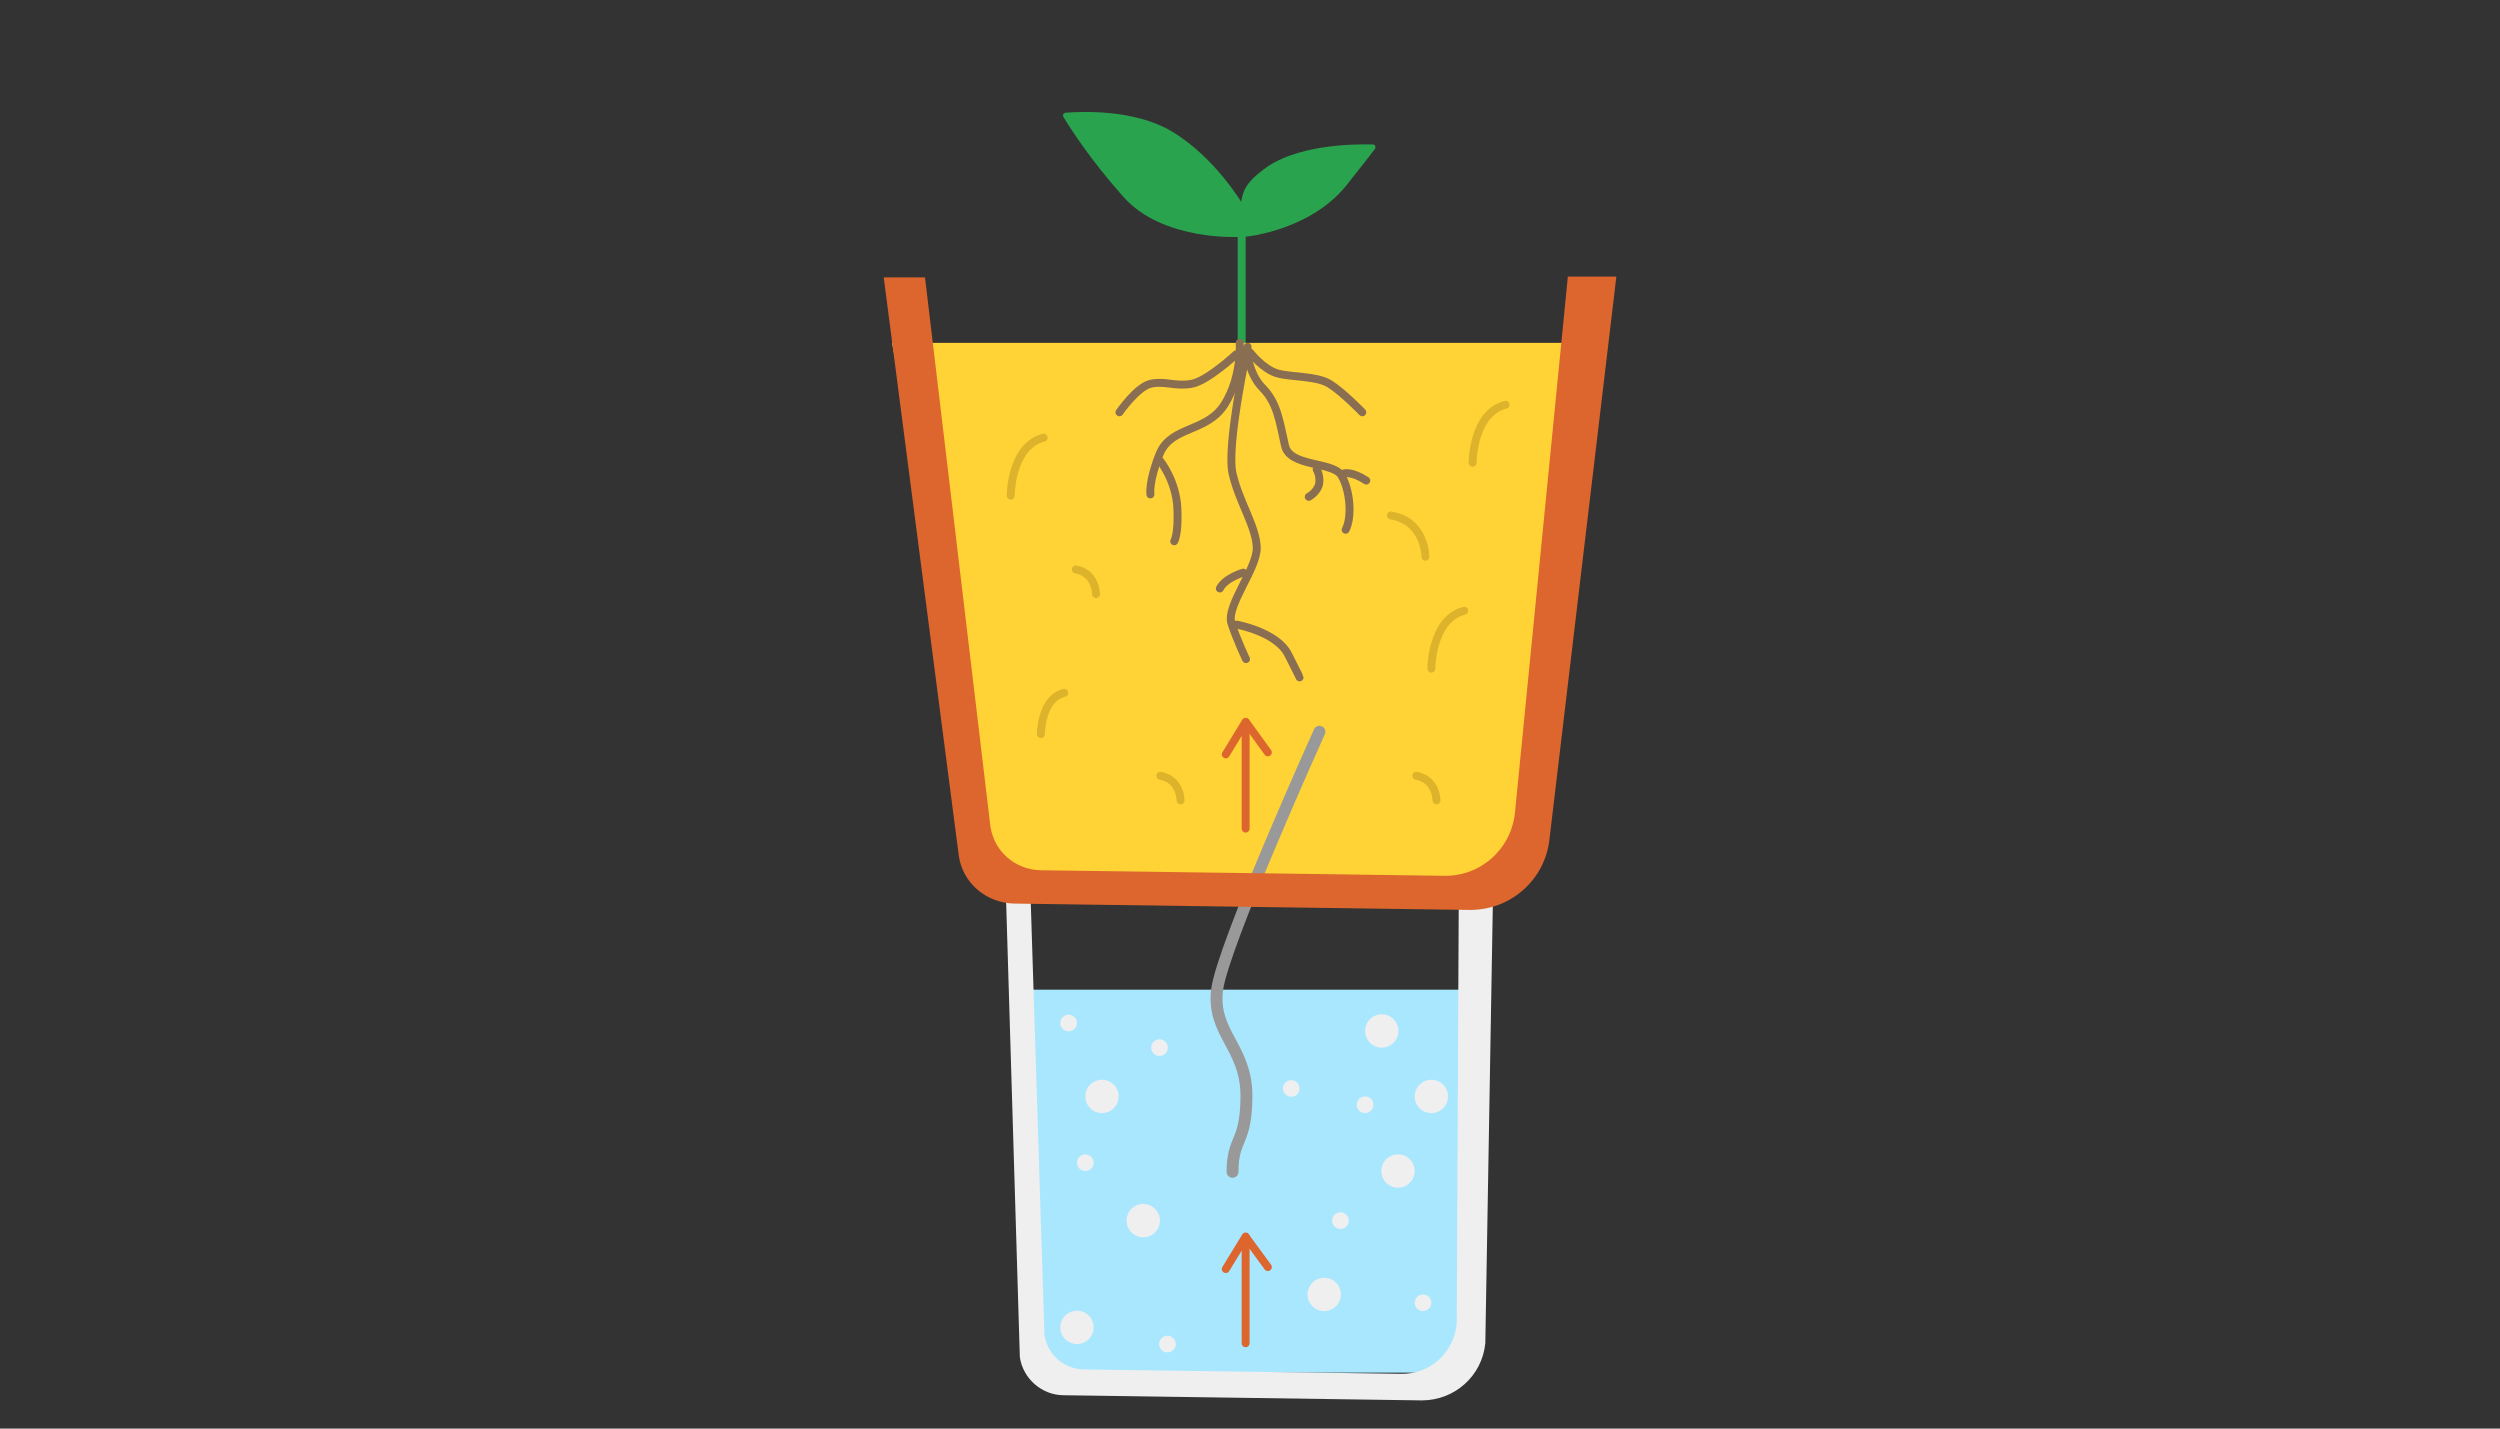
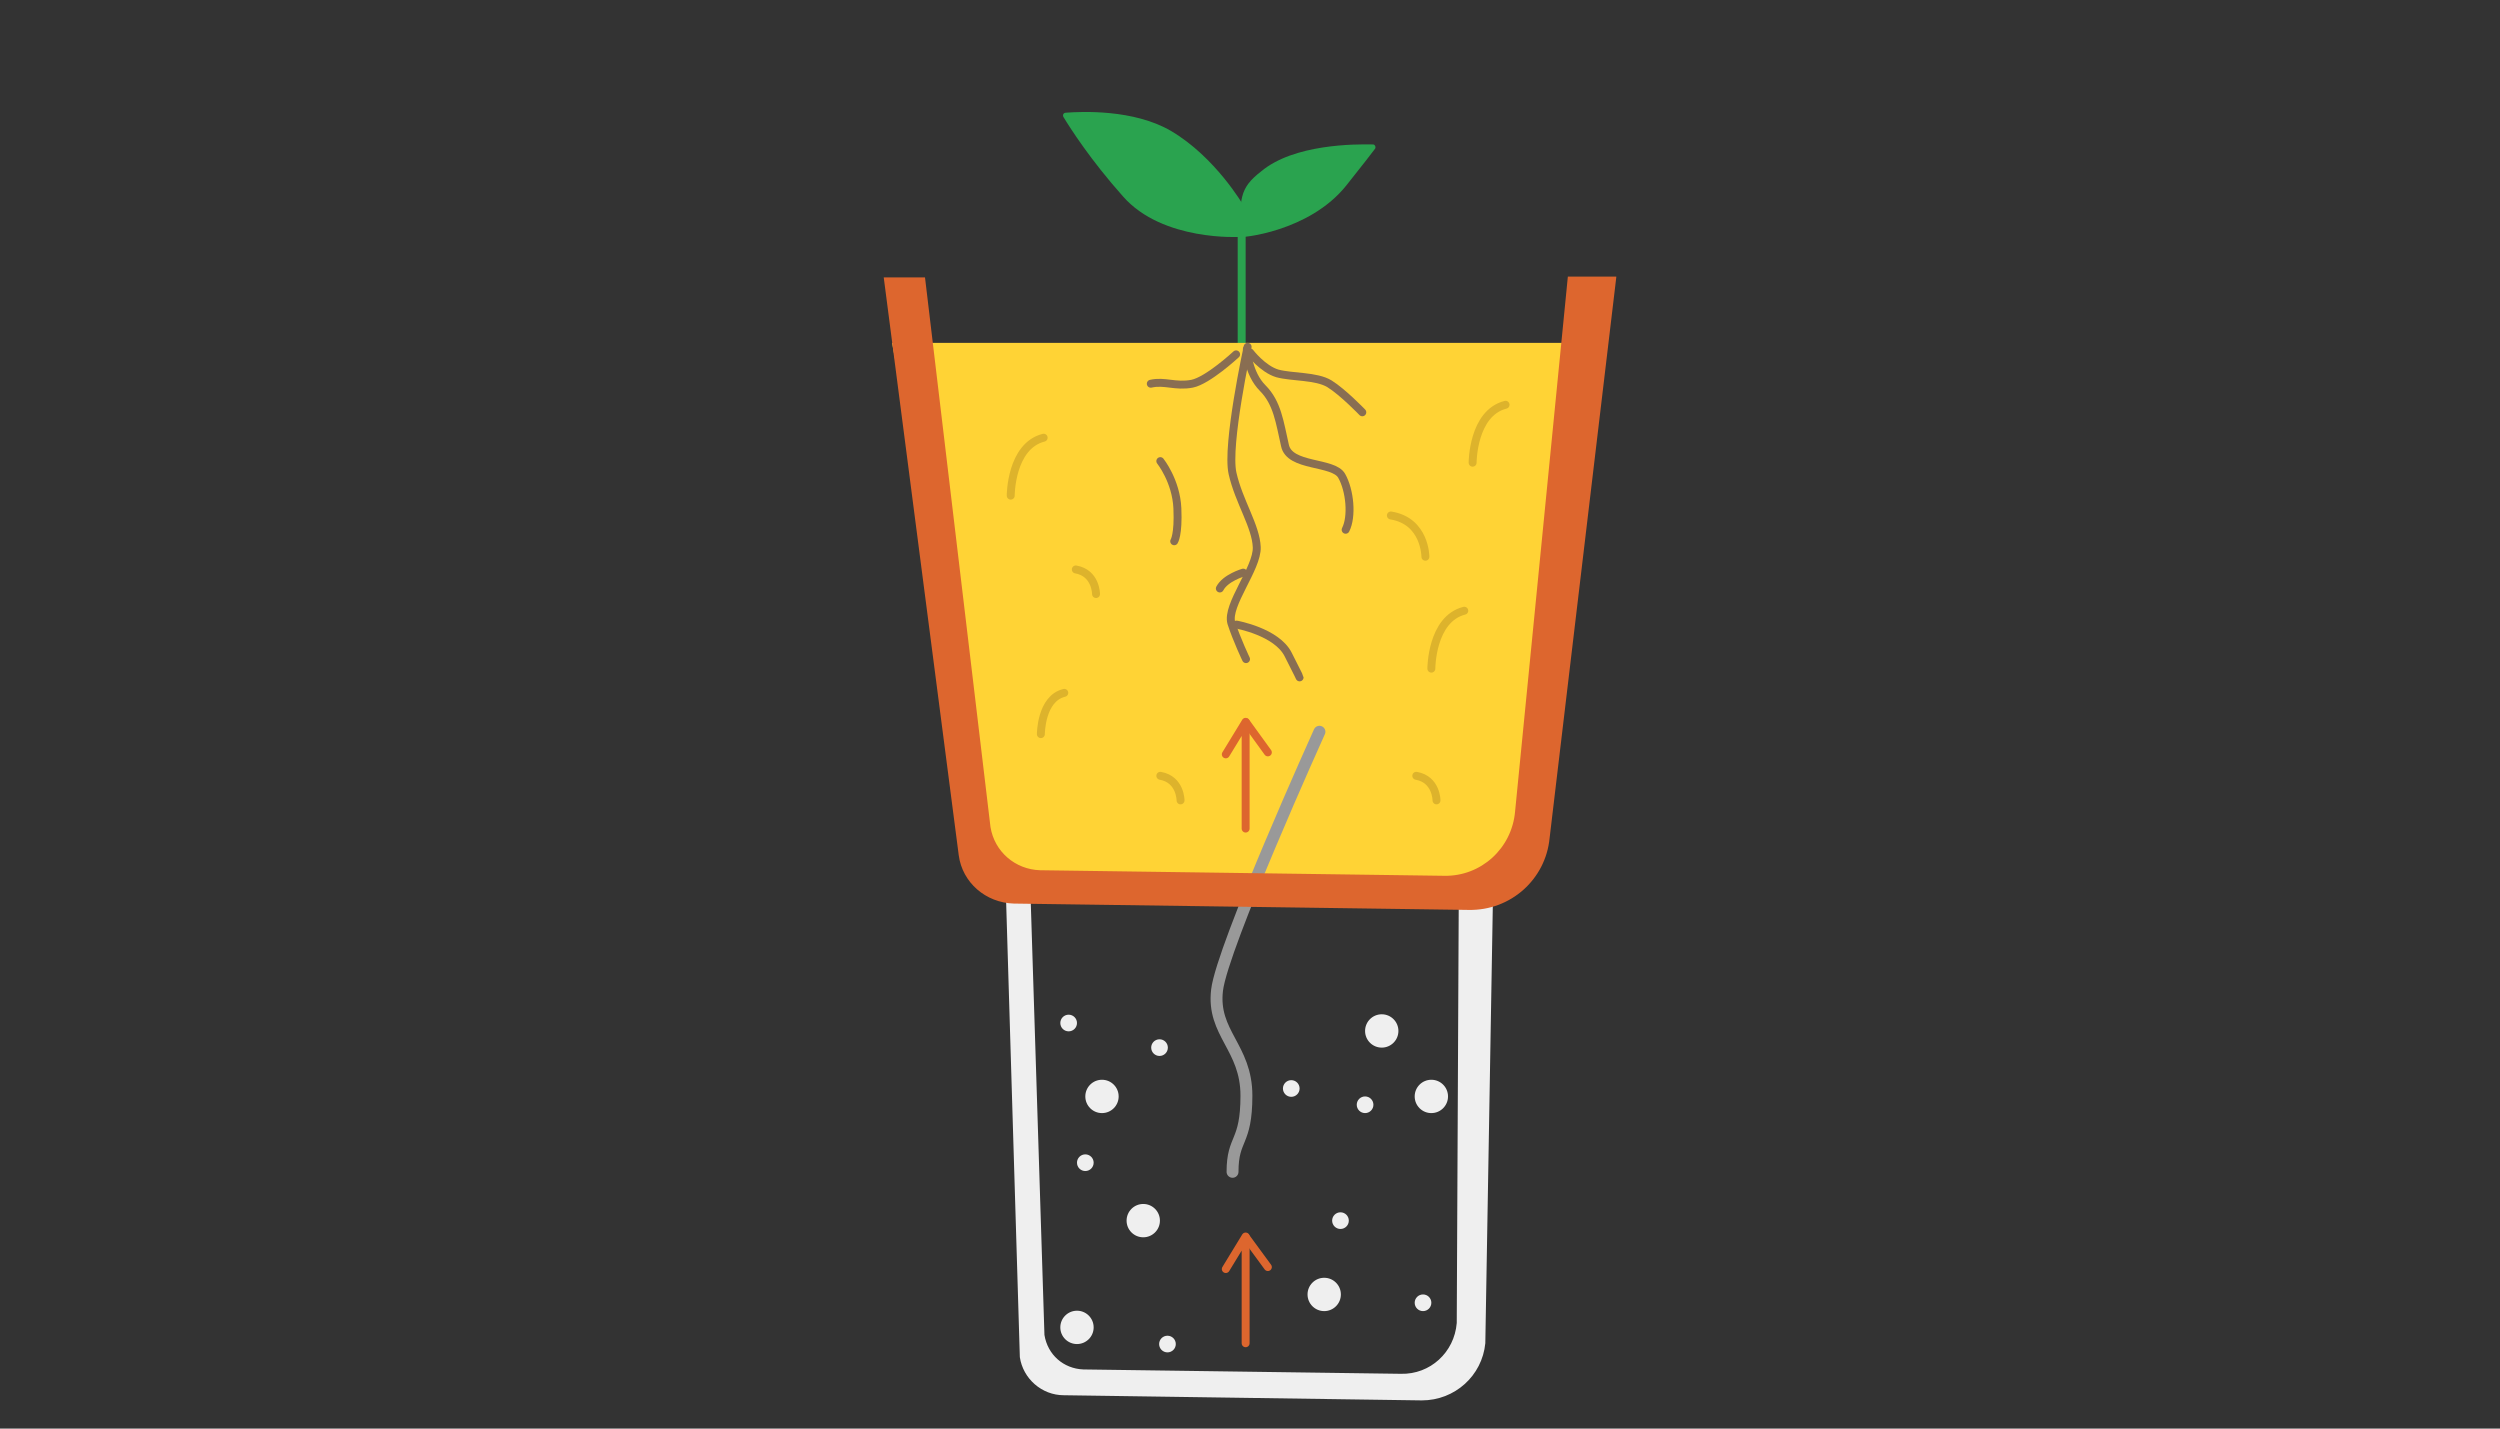
<svg xmlns="http://www.w3.org/2000/svg" version="1.1" id="Слой_1" x="0px" y="0px" viewBox="0 0 630 360" style="enable-background:new 0 0 630 360;" xml:space="preserve">
  <rect x="0" y="0" width="630" height="360" fill="#333333" stroke="none" />
  <style type="text/css">
	.st0{fill:#2AA34F;}
	.st1{fill:#FFD335;}
	.st2{fill:#DD662E;}
	.st3{fill:#C65D98;}
	.st4{fill:#A9E7FF;}
	.st5{fill:#999999;}
	.st6{fill:#EFEFEF;}
	.st7{fill:#3D3D3D;}
	.st8{fill:#FF6161;}
	.st9{fill:#51A5E5;}
	.st10{fill:#896E52;}
	.st11{fill:none;stroke:#51A5E5;stroke-width:3;stroke-miterlimit:10;}
	.st12{fill:#D3D3D3;}
	.st13{fill:none;stroke:#2AA34F;stroke-width:2;stroke-linecap:round;stroke-linejoin:round;stroke-miterlimit:10;}
	.st14{fill:none;stroke:#999999;stroke-width:3;stroke-miterlimit:10;}
	.st15{fill:none;stroke:#896E52;stroke-width:2;stroke-linecap:round;stroke-linejoin:round;stroke-miterlimit:10;}
	.st16{fill:none;stroke:#999999;stroke-width:3;stroke-linecap:round;stroke-linejoin:round;stroke-miterlimit:10;}
	.st17{opacity:0.55;fill:#EFEFEF;}
	.st18{fill:none;stroke:#DD662E;stroke-width:2;stroke-linecap:round;stroke-linejoin:round;stroke-miterlimit:10;}
	.st19{fill:none;stroke:#3D3D3D;stroke-width:3;stroke-linecap:round;stroke-linejoin:round;stroke-miterlimit:10;}
	.st20{fill:none;stroke:#51A5E5;stroke-width:3;stroke-linecap:round;stroke-linejoin:round;stroke-miterlimit:10;}
	.st21{fill:none;stroke:#74B922;stroke-width:2;stroke-linecap:round;stroke-linejoin:round;stroke-miterlimit:10;}
	.st22{fill:none;stroke:#DDB32C;stroke-width:2;stroke-linecap:round;stroke-linejoin:round;stroke-miterlimit:10;}
</style>
  <g>
    <line class="st13" x1="312.9" y1="52.3" x2="312.9" y2="87.4" />
    <path class="st0" d="M312.5,59.7c0,0.3,17.4-1.2,26.8-13c4.3-5.4,6.3-8,7.2-9.2c0.3-0.4,0-1.1-0.5-1.1c-4.6-0.1-20-0.1-28.2,6.8   C312.2,47.5,312.5,50.2,312.5,59.7z" />
    <path class="st0" d="M312.5,59.7c0,0-19.5,1.2-29.5-10.2c-8.2-9.2-13.3-17.2-15-20c-0.3-0.5,0-1.1,0.6-1.1c4-0.3,17.1-0.9,26.5,4.6   c11.2,6.6,18.2,18.7,18.2,18.7L312.5,59.7z" />
-     <rect x="258.9" y="249.4" class="st4" width="112" height="96.5" />
    <path class="st6" d="M376.2,227.6l-1.9,110.9c-0.8,8.2-7.7,14.4-16,14.4l-90.2-1.3c-5.6,0-10.3-4.2-11.1-9.6l-3.5-116.3h6.2   l3.5,110.7c0.8,5,4.8,8.5,9.8,8.7l80,1.1c7.4,0.2,13.5-5.4,14.1-12.8l0.5-105.6h8.7V227.6z" />
    <polygon class="st1" points="380.4,223.5 249.6,221.4 224.8,86.4 405.2,86.4  " />
    <path class="st22" d="M254.7,124.9c0,0,0-12.5,8.3-14.6" />
    <path class="st22" d="M276.2,149.7c0,0,0-5.3-5.1-6.2" />
    <path class="st22" d="M359.2,140.3c0,0,0-9-8.7-10.4" />
    <path class="st22" d="M297.5,201.7c0,0,0-5.3-5.1-6.2" />
    <path class="st22" d="M362,201.7c0,0,0-5.3-5.1-6.2" />
    <path class="st22" d="M371.1,116.6c0,0,0-12.5,8.3-14.6" />
    <path class="st22" d="M262.3,185c0,0,0-9,5.9-10.4" />
    <path class="st22" d="M360.7,168.5c0,0,0-12.5,8.3-14.6" />
    <circle class="st6" cx="277.7" cy="276.3" r="4.2" />
    <circle class="st6" cx="348.2" cy="259.8" r="4.2" />
    <circle class="st6" cx="333.7" cy="326.2" r="4.2" />
-     <circle class="st6" cx="352.3" cy="295.1" r="4.2" />
    <circle class="st6" cx="271.4" cy="334.5" r="4.2" />
    <circle class="st6" cx="288.1" cy="307.6" r="4.2" />
    <circle class="st6" cx="337.8" cy="307.6" r="2.1" />
    <circle class="st6" cx="325.4" cy="274.3" r="2.1" />
    <circle class="st6" cx="344" cy="278.4" r="2.1" />
    <circle class="st6" cx="269.3" cy="257.8" r="2.1" />
    <circle class="st6" cx="292.2" cy="264" r="2.1" />
    <circle class="st6" cx="358.6" cy="328.3" r="2.1" />
    <circle class="st6" cx="294.2" cy="338.7" r="2.1" />
    <circle class="st6" cx="273.5" cy="293" r="2.1" />
    <circle class="st6" cx="360.7" cy="276.3" r="4.2" />
    <path class="st16" d="M332.5,184.4c0,0-24.5,54.2-25.8,65.1c-1.3,10.9,7.4,14.4,7.4,26.6c0,12.2-3.5,10.4-3.5,19.2" />
    <path class="st2" d="M407.3,69.9l-16.8,141.3c-1,10.4-9.8,18.3-20.4,18.1l-114.6-1.6c-7.1-0.2-13-5.3-13.9-12.2L222.7,69.9h10.4   l16.5,138.5c1,6.2,6.2,10.7,12.5,10.9l101.8,1.4c9.3,0.2,17.1-6.9,17.9-16.2l13.3-134.8h12.2V69.9z" />
    <path class="st18" d="M308.9,319.8l5-8.2c0,0,0,25.6,0,26.9" />
    <line class="st18" x1="319.5" y1="319.3" x2="314" y2="311.8" />
    <path class="st18" d="M308.9,190.1l5-8.2c0,0,0,25.6,0,26.9" />
    <line class="st18" x1="319.5" y1="189.6" x2="314" y2="182" />
-     <path class="st15" d="M312.4,86.4c0,0,0.6,8.5-3.8,15.5c-4.5,7.1-13.3,5.4-16.3,12.3c-2.9,7.1-2.4,10.4-2.4,10.4" />
    <path class="st15" d="M292.4,116.2c0,0,4,5,4.3,11.9c0.3,6.7-0.8,8.3-0.8,8.3" />
    <path class="st15" d="M314.4,87.4c0,0-5.4,24.8-3.8,31.9c1.6,7.1,5.9,13.3,6.1,18.6c0.2,5.3-7.7,14.6-6.4,19.1   c1.4,4.3,3.7,9.1,3.7,9.1" />
    <path class="st15" d="M313.3,144.3c0,0-4.5,1.3-5.9,4" />
    <path class="st15" d="M311.6,157.4c0,0,10.1,1.8,13,7.5s2.9,5.8,2.9,5.8" />
    <path class="st15" d="M314.2,88c0,0,0.3,6.1,4,9.8c3.7,3.7,4.3,8.7,5.6,14.4c1.1,5.6,12.2,4,14.3,7.7c2.1,3.7,2.7,10.3,1,13.6" />
-     <path class="st15" d="M338.7,119.3c0,0,1.9-0.6,5.6,1.8" />
-     <path class="st15" d="M331.8,118.3c0,0,1,1.6,0.6,3.7c-0.5,2.1-2.6,3.2-2.6,3.2" />
-     <path class="st15" d="M311.5,89.3c0,0-7.1,6.6-11.1,7.4c-4.2,0.8-6.9-0.8-10.4,0s-7.9,7.2-7.9,7.2" />
+     <path class="st15" d="M311.5,89.3c0,0-7.1,6.6-11.1,7.4c-4.2,0.8-6.9-0.8-10.4,0" />
    <path class="st15" d="M315,88.8c0,0,3.2,4.2,6.9,5.3c3.7,1,9.8,0.6,13.1,2.6c3.4,2.1,8.3,7.2,8.3,7.2" />
  </g>
</svg>